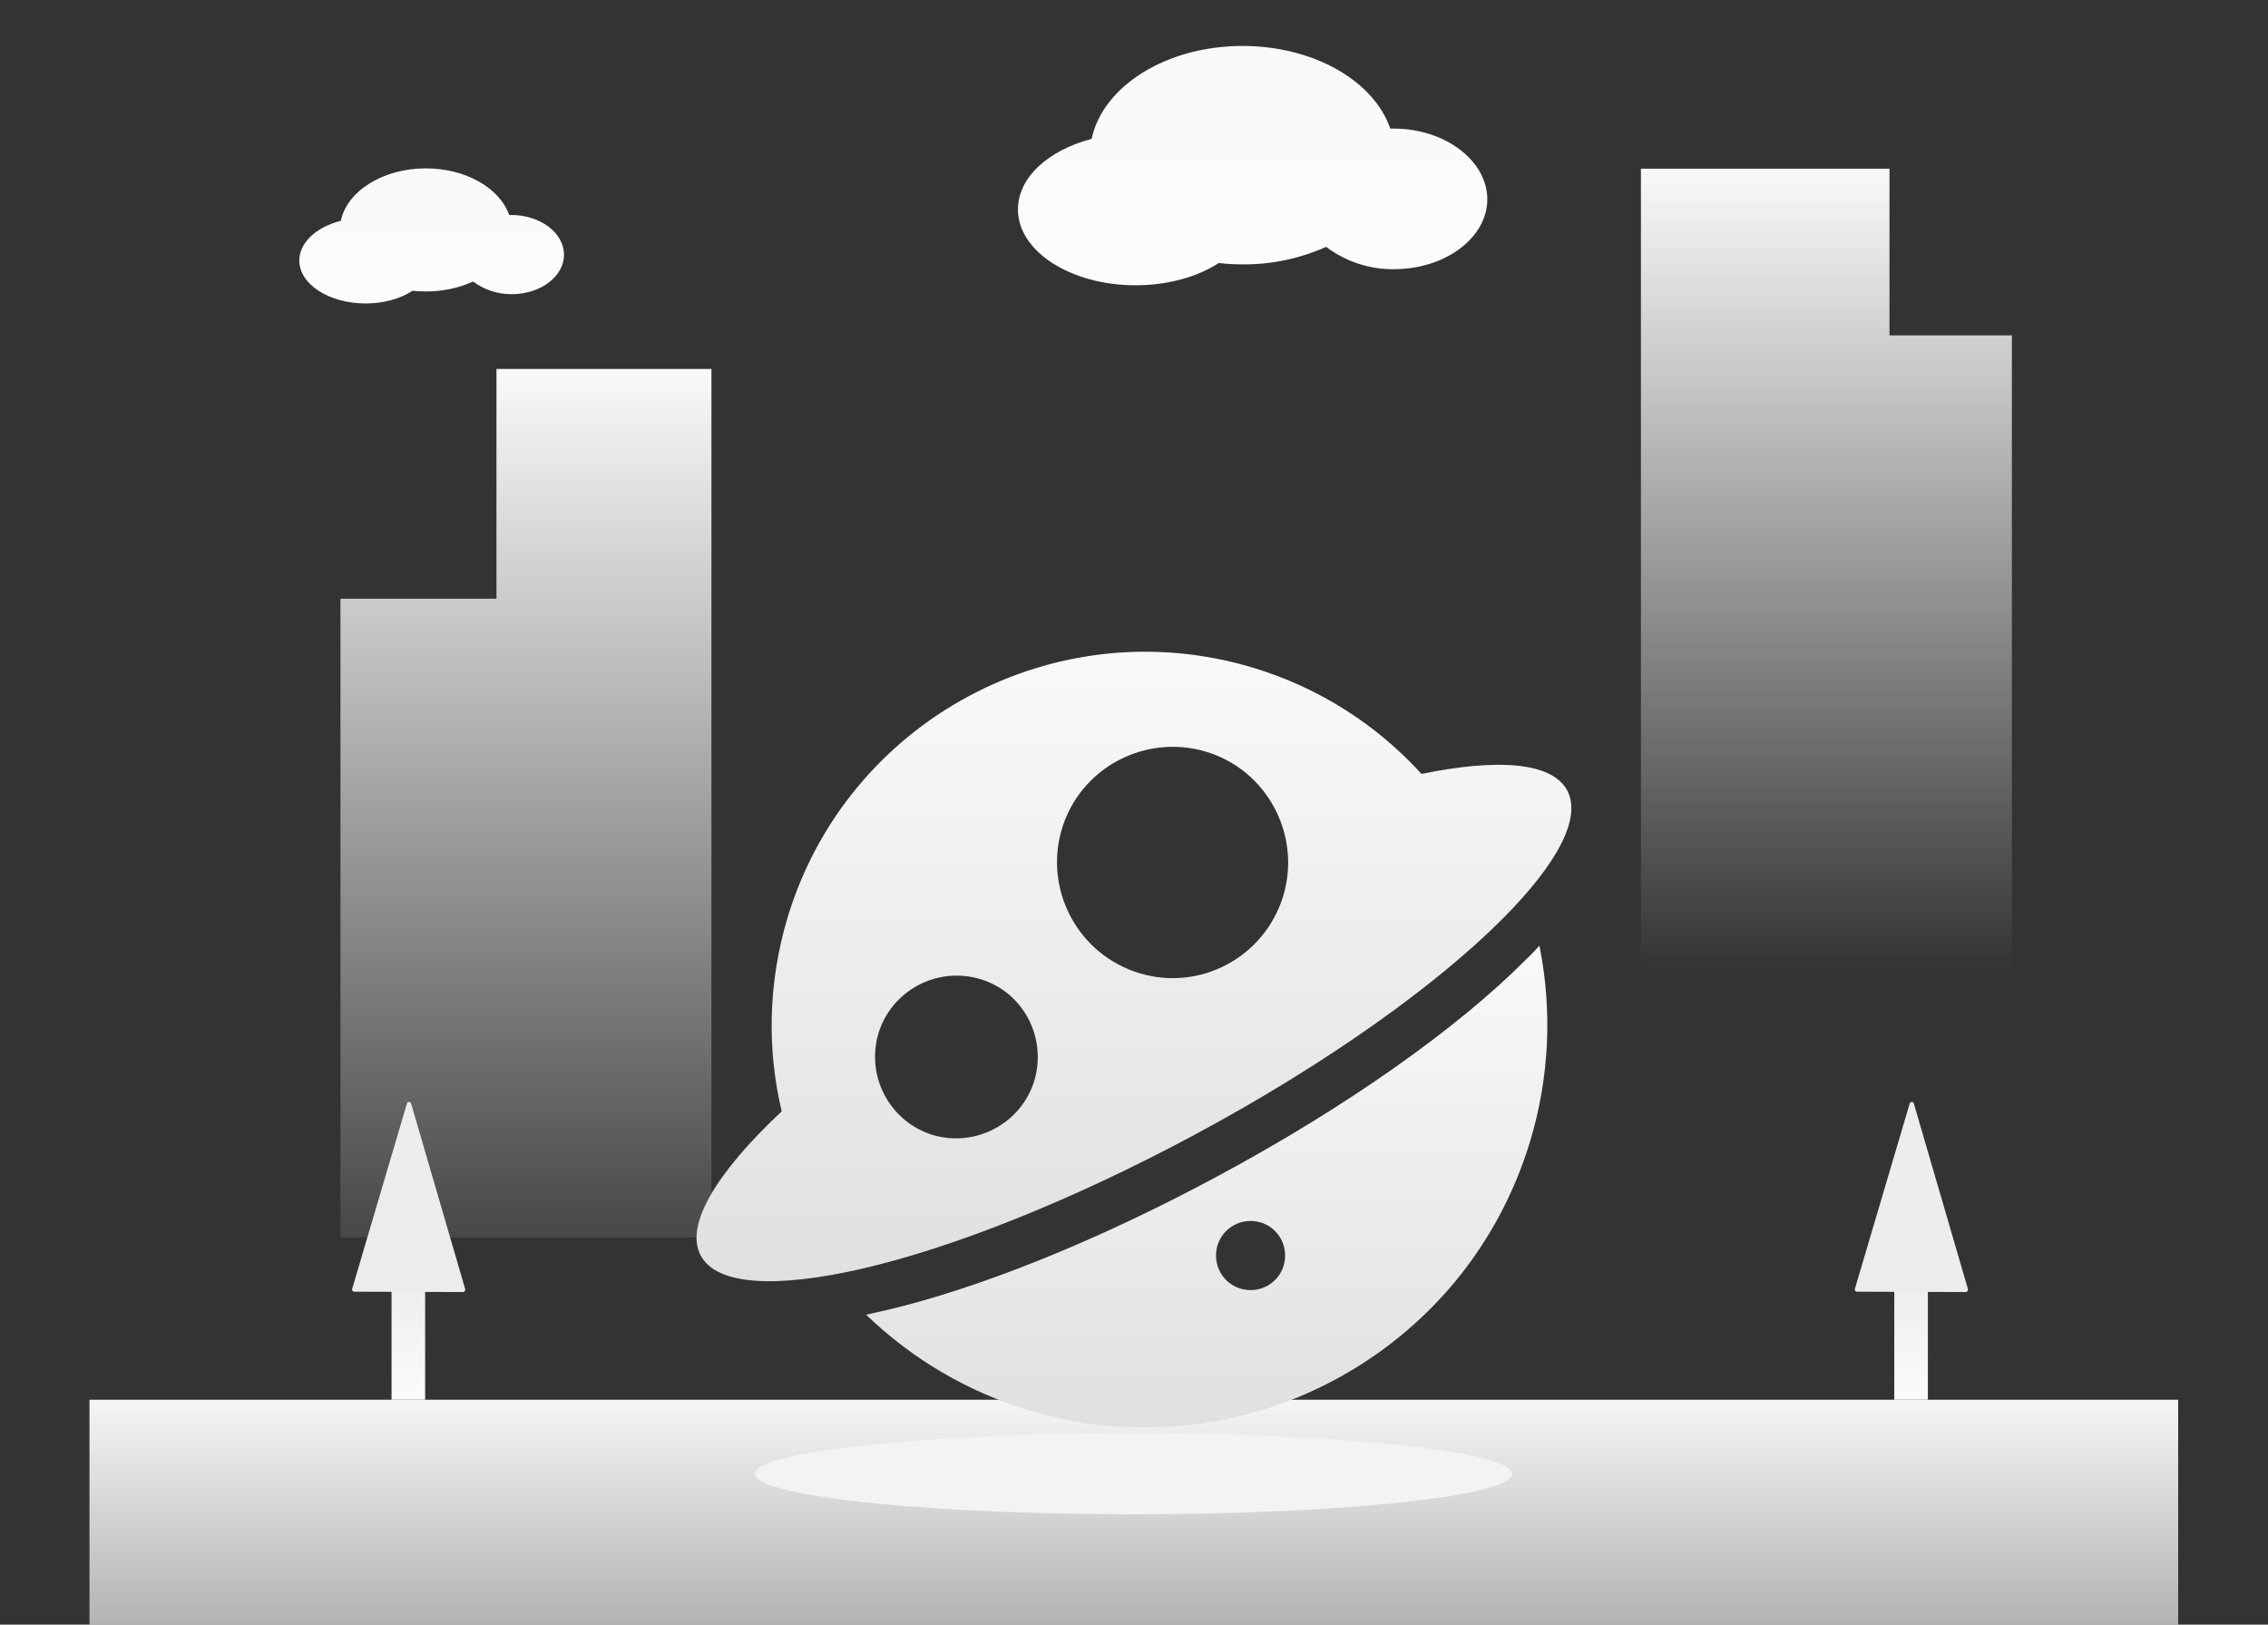
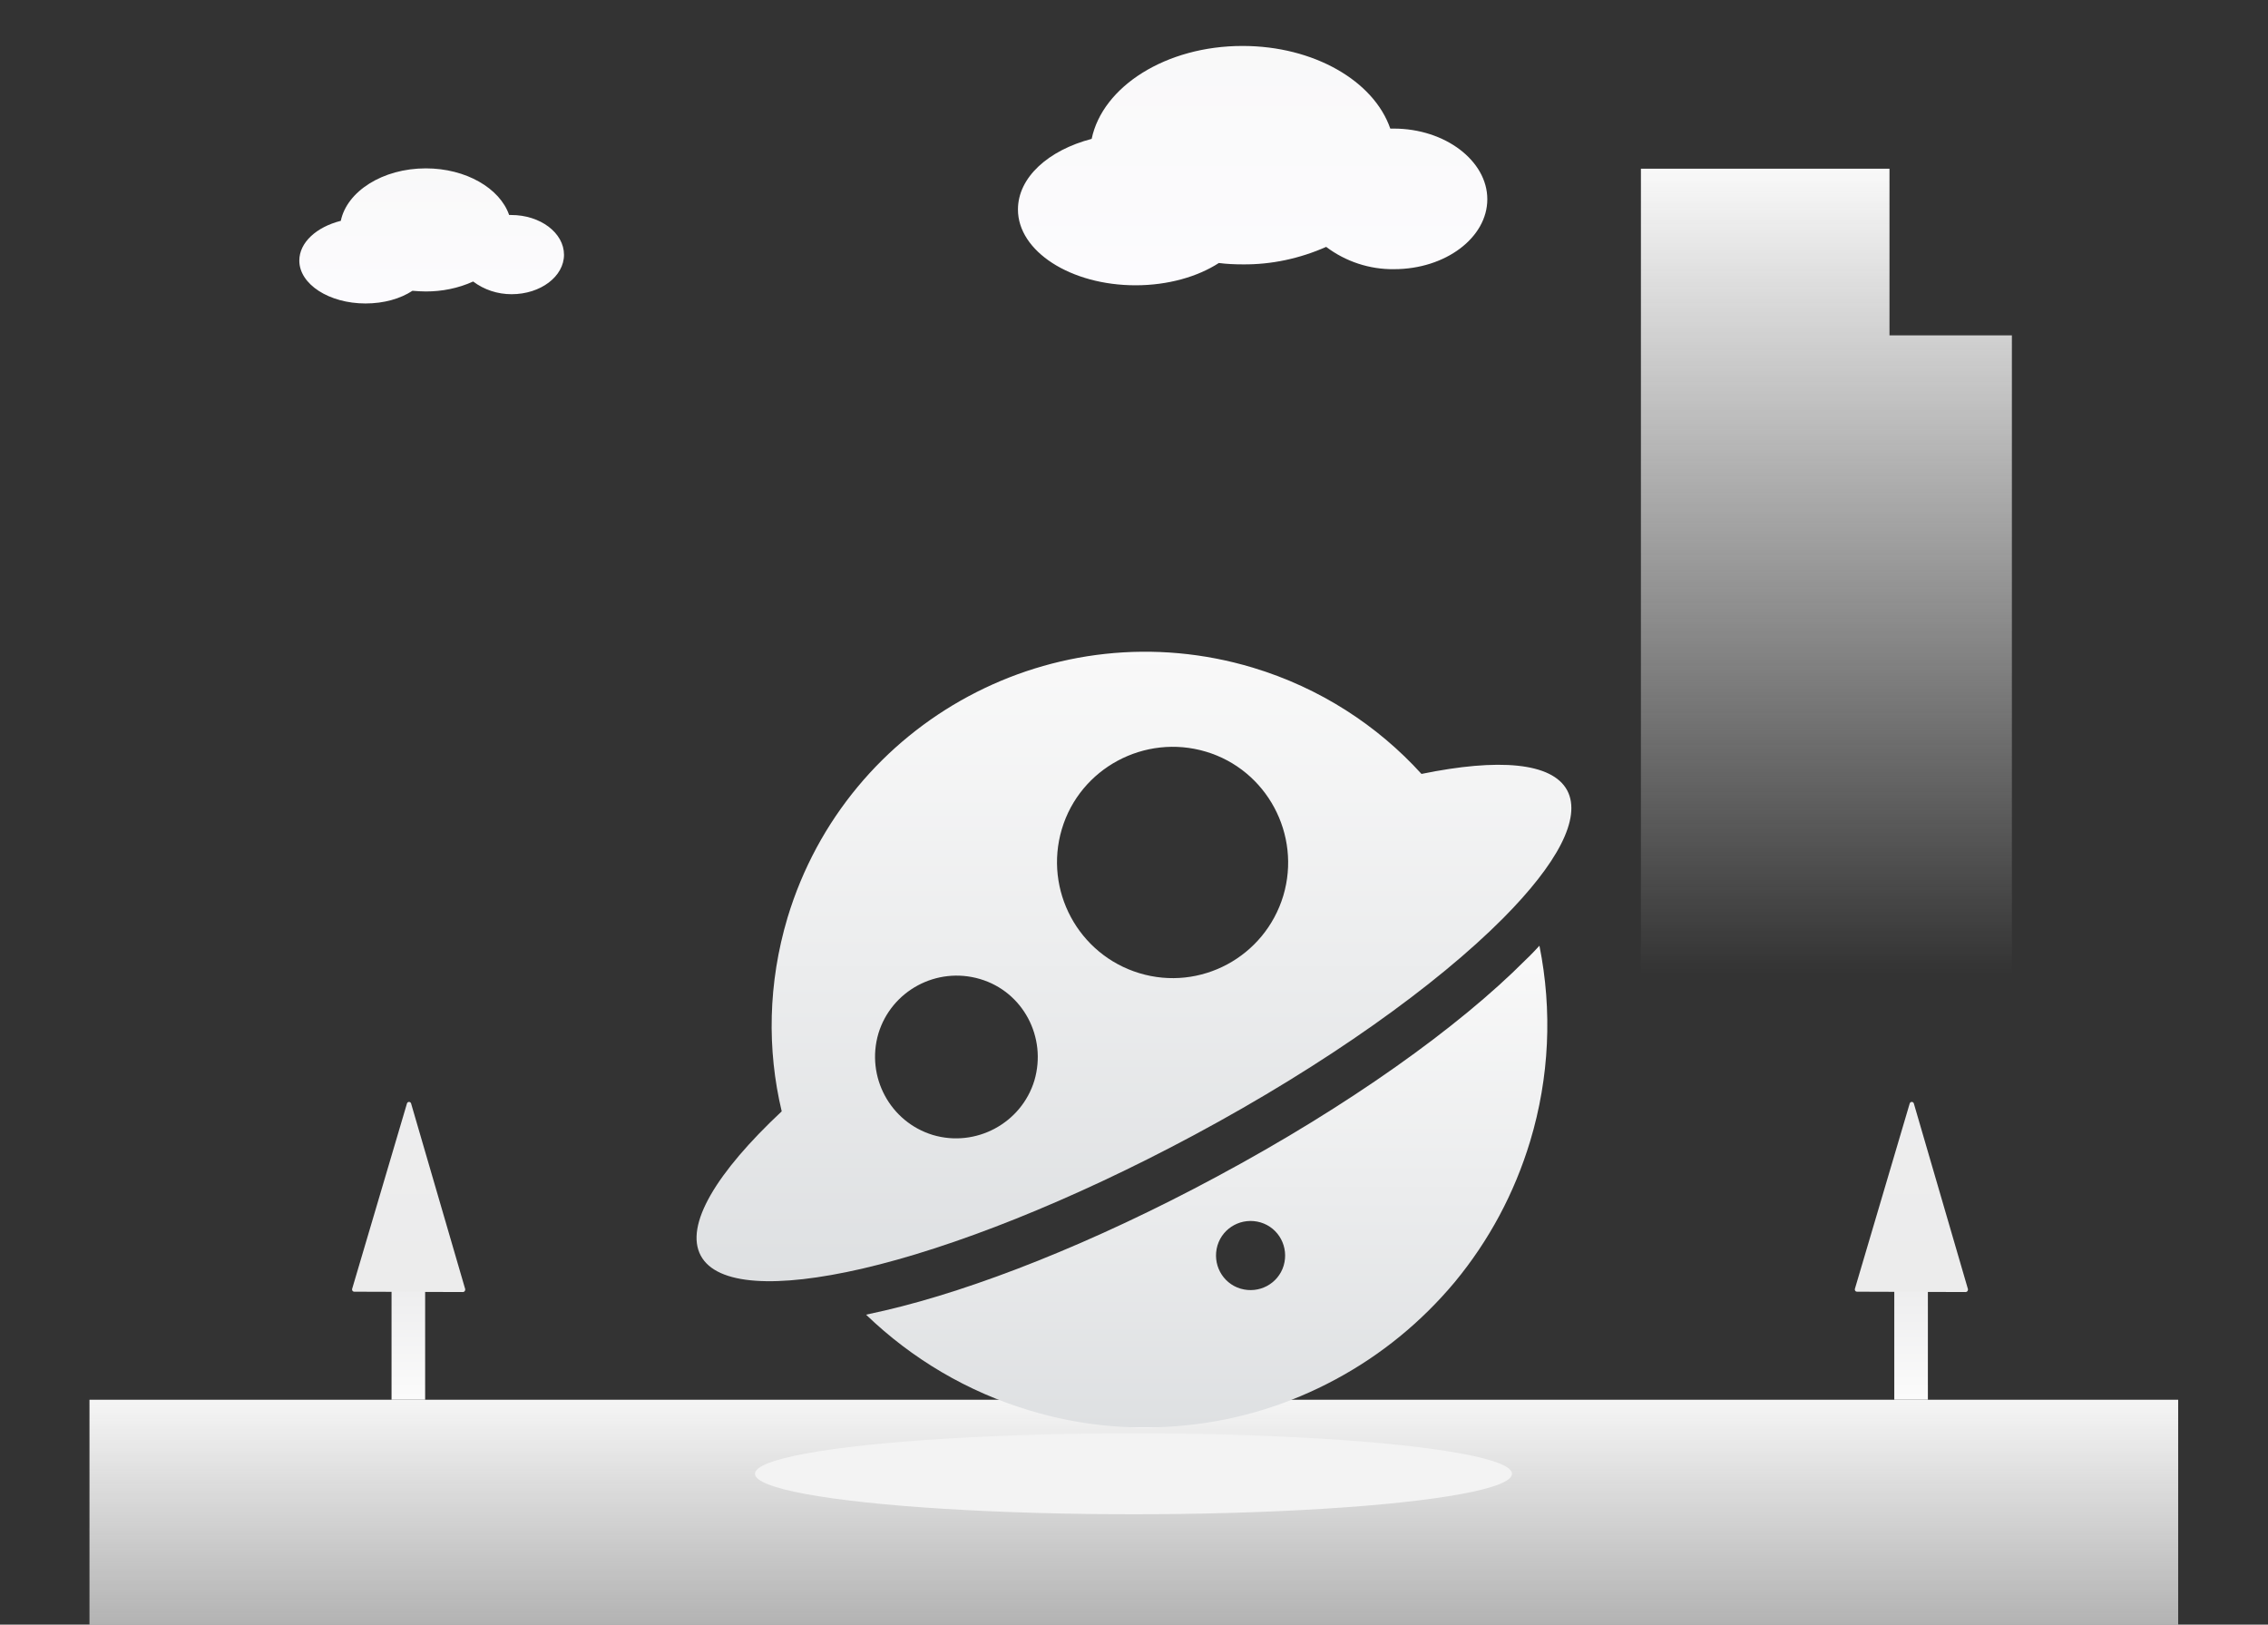
<svg xmlns="http://www.w3.org/2000/svg" version="1.1" id="图层_1" x="0px" y="0px" viewBox="0 0 661.5 473.8" style="enable-background:new 0 0 661.5 473.8;" xml:space="preserve">
  <rect x="0" y="0" width="661.5" height="473.8" fill="#333333" stroke="none" />
  <style type="text/css">
	.st0{fill:url(#SVGID_1_);}
	.st1{fill:url(#SVGID_2_);}
	.st2{fill:url(#SVGID_3_);}
	.st3{fill:url(#SVGID_4_);}
	.st4{fill:url(#SVGID_5_);}
	.st5{fill:url(#SVGID_6_);}
	.st6{fill:url(#SVGID_7_);}
	.st7{fill:url(#SVGID_8_);}
	.st8{fill:url(#SVGID_9_);}
	.st9{fill:#F3F3F3;}
	.st10{fill:url(#SVGID_10_);}
	.st11{fill:url(#SVGID_11_);}
</style>
  <g>
    <g>
      <linearGradient id="SVGID_1_" gradientUnits="userSpaceOnUse" x1="365.302" y1="459.628" x2="365.302" y2="389.775" gradientTransform="matrix(1 0 0 -1 0 473)">
        <stop offset="4.528621e-07" style="stop-color:#F9F9F9" />
        <stop offset="1" style="stop-color:#FCFBFE" />
      </linearGradient>
      <path class="st0" d="M406.5,37.5c-0.3,0-0.7,0-1,0c-4.8-13.9-22.3-24.1-43.1-24.1c-22.3,0-40.8,11.8-44,27.1    c-12.6,3.3-21.5,11.2-21.5,20.6c0,12.2,15.4,22.1,34.3,22.1c9.5,0,18.1-2.5,24.3-6.5c2.3,0.3,4.6,0.4,6.9,0.4    c8.4,0.1,16.7-1.7,24.4-5.1c5.7,4.3,12.7,6.6,19.8,6.5c15,0,27.2-9.2,27.2-20.4S421.5,37.5,406.5,37.5z" />
      <linearGradient id="SVGID_2_" gradientUnits="userSpaceOnUse" x1="125.855" y1="423.906" x2="125.855" y2="384.494" gradientTransform="matrix(1 0 0 -1 0 473)">
        <stop offset="4.528621e-07" style="stop-color:#F9F9F9" />
        <stop offset="1" style="stop-color:#FCFBFE" />
      </linearGradient>
      <path class="st1" d="M149.1,62.7c-0.2,0-0.4,0-0.6,0c-2.7-7.8-12.6-13.6-24.3-13.6c-12.6,0-23,6.7-24.8,15.3    c-7.1,1.8-12.1,6.3-12.1,11.6c0,6.9,8.7,12.5,19.3,12.5c5.4,0,10.2-1.4,13.7-3.7c1.3,0.1,2.6,0.2,3.9,0.2c4.7,0,9.4-0.9,13.8-2.9    c3.2,2.4,7.1,3.7,11.2,3.7c8.5,0,15.3-5.2,15.3-11.5C164.5,67.9,157.6,62.7,149.1,62.7z" />
      <linearGradient id="SVGID_3_" gradientUnits="userSpaceOnUse" x1="330.75" y1="68.569" x2="330.75" y2="-123.499" gradientTransform="matrix(1 0 0 -1 0 473)">
        <stop offset="4.528621e-07" style="stop-color:#F9F9F9" />
        <stop offset="1" style="stop-color:#FFFFFF;stop-opacity:0" />
      </linearGradient>
      <rect x="26.1" y="408.2" class="st2" width="609.2" height="191.8" />
      <linearGradient id="SVGID_4_" gradientUnits="userSpaceOnUse" x1="153.395" y1="365.412" x2="153.395" y2="112.137" gradientTransform="matrix(1 0 0 -1 0 473)">
        <stop offset="4.528621e-07" style="stop-color:#F9F9F9" />
        <stop offset="1" style="stop-color:#FFFFFF;stop-opacity:0.1" />
      </linearGradient>
-       <polygon class="st3" points="144.8,107.6 144.8,174.6 99.3,174.6 99.3,360.9 144.8,360.9 174.9,360.9 207.5,360.9 207.5,107.6       " />
      <linearGradient id="SVGID_5_" gradientUnits="userSpaceOnUse" x1="6421.306" y1="423.813" x2="6421.306" y2="188.98" gradientTransform="matrix(-1 0 0 -1 6954 473)">
        <stop offset="4.528621e-07" style="stop-color:#F9F9F9" />
        <stop offset="1" style="stop-color:#FFFFFF;stop-opacity:0" />
      </linearGradient>
      <polygon class="st4" points="551.1,49.2 551.1,97.8 586.8,97.8 586.8,284 541.3,284 511.2,284 478.6,284 478.6,49.2   " />
      <g>
        <linearGradient id="SVGID_6_" gradientUnits="userSpaceOnUse" x1="119.111" y1="98.041" x2="119.111" y2="65.381" gradientTransform="matrix(1 0 0 -1 0 473)">
          <stop offset="4.528621e-07" style="stop-color:#EDEDEE" />
          <stop offset="1" style="stop-color:#FBFBFB" />
        </linearGradient>
        <rect x="114.2" y="375.6" class="st5" width="9.8" height="32.6" />
        <linearGradient id="SVGID_7_" gradientUnits="userSpaceOnUse" x1="119.106" y1="152.623" x2="119.106" y2="97.165" gradientTransform="matrix(1 0 0 -1 0 473)">
          <stop offset="4.528621e-07" style="stop-color:#EDEDEE" />
          <stop offset="1" style="stop-color:#ECECEC" />
        </linearGradient>
        <path class="st6" d="M135,376.8l-31.7-0.1c-0.4,0-0.7-0.4-0.6-0.8l16-54.1c0.2-0.6,1-0.6,1.2,0l15.8,54.2     C135.7,376.5,135.4,376.8,135,376.8z" />
      </g>
      <g>
        <linearGradient id="SVGID_8_" gradientUnits="userSpaceOnUse" x1="557.426" y1="98.041" x2="557.426" y2="65.381" gradientTransform="matrix(1 0 0 -1 0 473)">
          <stop offset="4.528621e-07" style="stop-color:#EDEDEE" />
          <stop offset="1" style="stop-color:#FBFBFB" />
        </linearGradient>
        <rect x="552.5" y="375.6" class="st7" width="9.8" height="32.6" />
        <linearGradient id="SVGID_9_" gradientUnits="userSpaceOnUse" x1="557.42" y1="152.623" x2="557.42" y2="97.165" gradientTransform="matrix(1 0 0 -1 0 473)">
          <stop offset="4.528621e-07" style="stop-color:#EDEDEE" />
          <stop offset="1" style="stop-color:#ECECEC" />
        </linearGradient>
        <path class="st8" d="M573.3,376.8l-31.7-0.1c-0.4,0-0.7-0.4-0.6-0.8l16-54.1c0.2-0.6,1-0.6,1.2,0l15.8,54.2     C574,376.5,573.7,376.8,573.3,376.8z" />
      </g>
      <ellipse class="st9" cx="330.6" cy="429.8" rx="110.4" ry="11.8" />
    </g>
    <g>
      <linearGradient id="SVGID_10_" gradientUnits="userSpaceOnUse" x1="330.751" y1="282.912" x2="330.751" y2="99.293" gradientTransform="matrix(1 0 0 -1 0 473)">
        <stop offset="0" style="stop-color:#F0F0F2" />
        <stop offset="0" style="stop-color:#F0F1F2;stop-opacity:0" />
        <stop offset="0" style="stop-color:#F9F9F9" />
        <stop offset="1" style="stop-color:#DEE0E2" />
        <stop offset="1" style="stop-color:#FCFBFD" />
      </linearGradient>
      <path class="st10" d="M438.4,267.8c15.7-15.8,23-29.2,18.7-37.3c-4.4-8.2-20.1-9.4-42.5-4.8c-12.8-14.1-29.6-25.1-49.2-31    c-57.6-17.3-118.3,15.3-135.7,72.9c-5.7,19.1-6,38.5-1.7,56.5c-19,17.8-28.4,33.2-23.6,42.1c4.7,8.7,22.2,9.5,47,3.8    c26.4-6.1,60.9-19.7,96.9-39C386.9,310.3,419,287.3,438.4,267.8L438.4,267.8z M272.1,331c-12.5-3.8-19.6-17-15.9-29.6    c3.8-12.5,17-19.6,29.6-15.9s19.6,17,15.9,29.6C297.9,327.6,284.6,334.7,272.1,331L272.1,331z M332.3,283.8    c-17.8-5.4-27.9-24.2-22.6-42s24.2-27.9,42-22.6s27.9,24.2,22.6,42C368.9,279.1,350.1,289.2,332.3,283.8L332.3,283.8z" />
      <linearGradient id="SVGID_11_" gradientUnits="userSpaceOnUse" x1="351.958" y1="197.187" x2="351.958" y2="56.678" gradientTransform="matrix(1 0 0 -1 0 473)">
        <stop offset="0" style="stop-color:#F0F0F2" />
        <stop offset="0" style="stop-color:#F0F1F2;stop-opacity:0" />
        <stop offset="0" style="stop-color:#F9F9F9" />
        <stop offset="1" style="stop-color:#DEE0E2" />
        <stop offset="1" style="stop-color:#FCFBFD" />
      </linearGradient>
      <path class="st11" d="M449,275.8c-1.3,1.4-2.6,2.8-4.1,4.2c-19.4,19.5-51.5,42.5-90.1,63.2c-35.9,19.3-70.5,32.9-96.8,39    c-1.8,0.4-3.6,0.8-5.4,1.2c13.4,12.9,29.6,22.5,47.6,27.9c15.1,4.6,30.7,6,46.4,4.3c15.1-1.6,29.5-6.1,42.9-13.3    c13.4-7.2,25.1-16.8,34.8-28.4c10-12.1,17.4-25.9,22-41.1C451.9,314.2,452.8,294.7,449,275.8L449,275.8z M361.8,375.8    c-5.3-1.6-8.3-7.2-6.7-12.6c1.6-5.3,7.2-8.3,12.6-6.7c5.3,1.6,8.3,7.2,6.7,12.6C372.8,374.4,367.2,377.4,361.8,375.8L361.8,375.8z    " />
    </g>
  </g>
</svg>